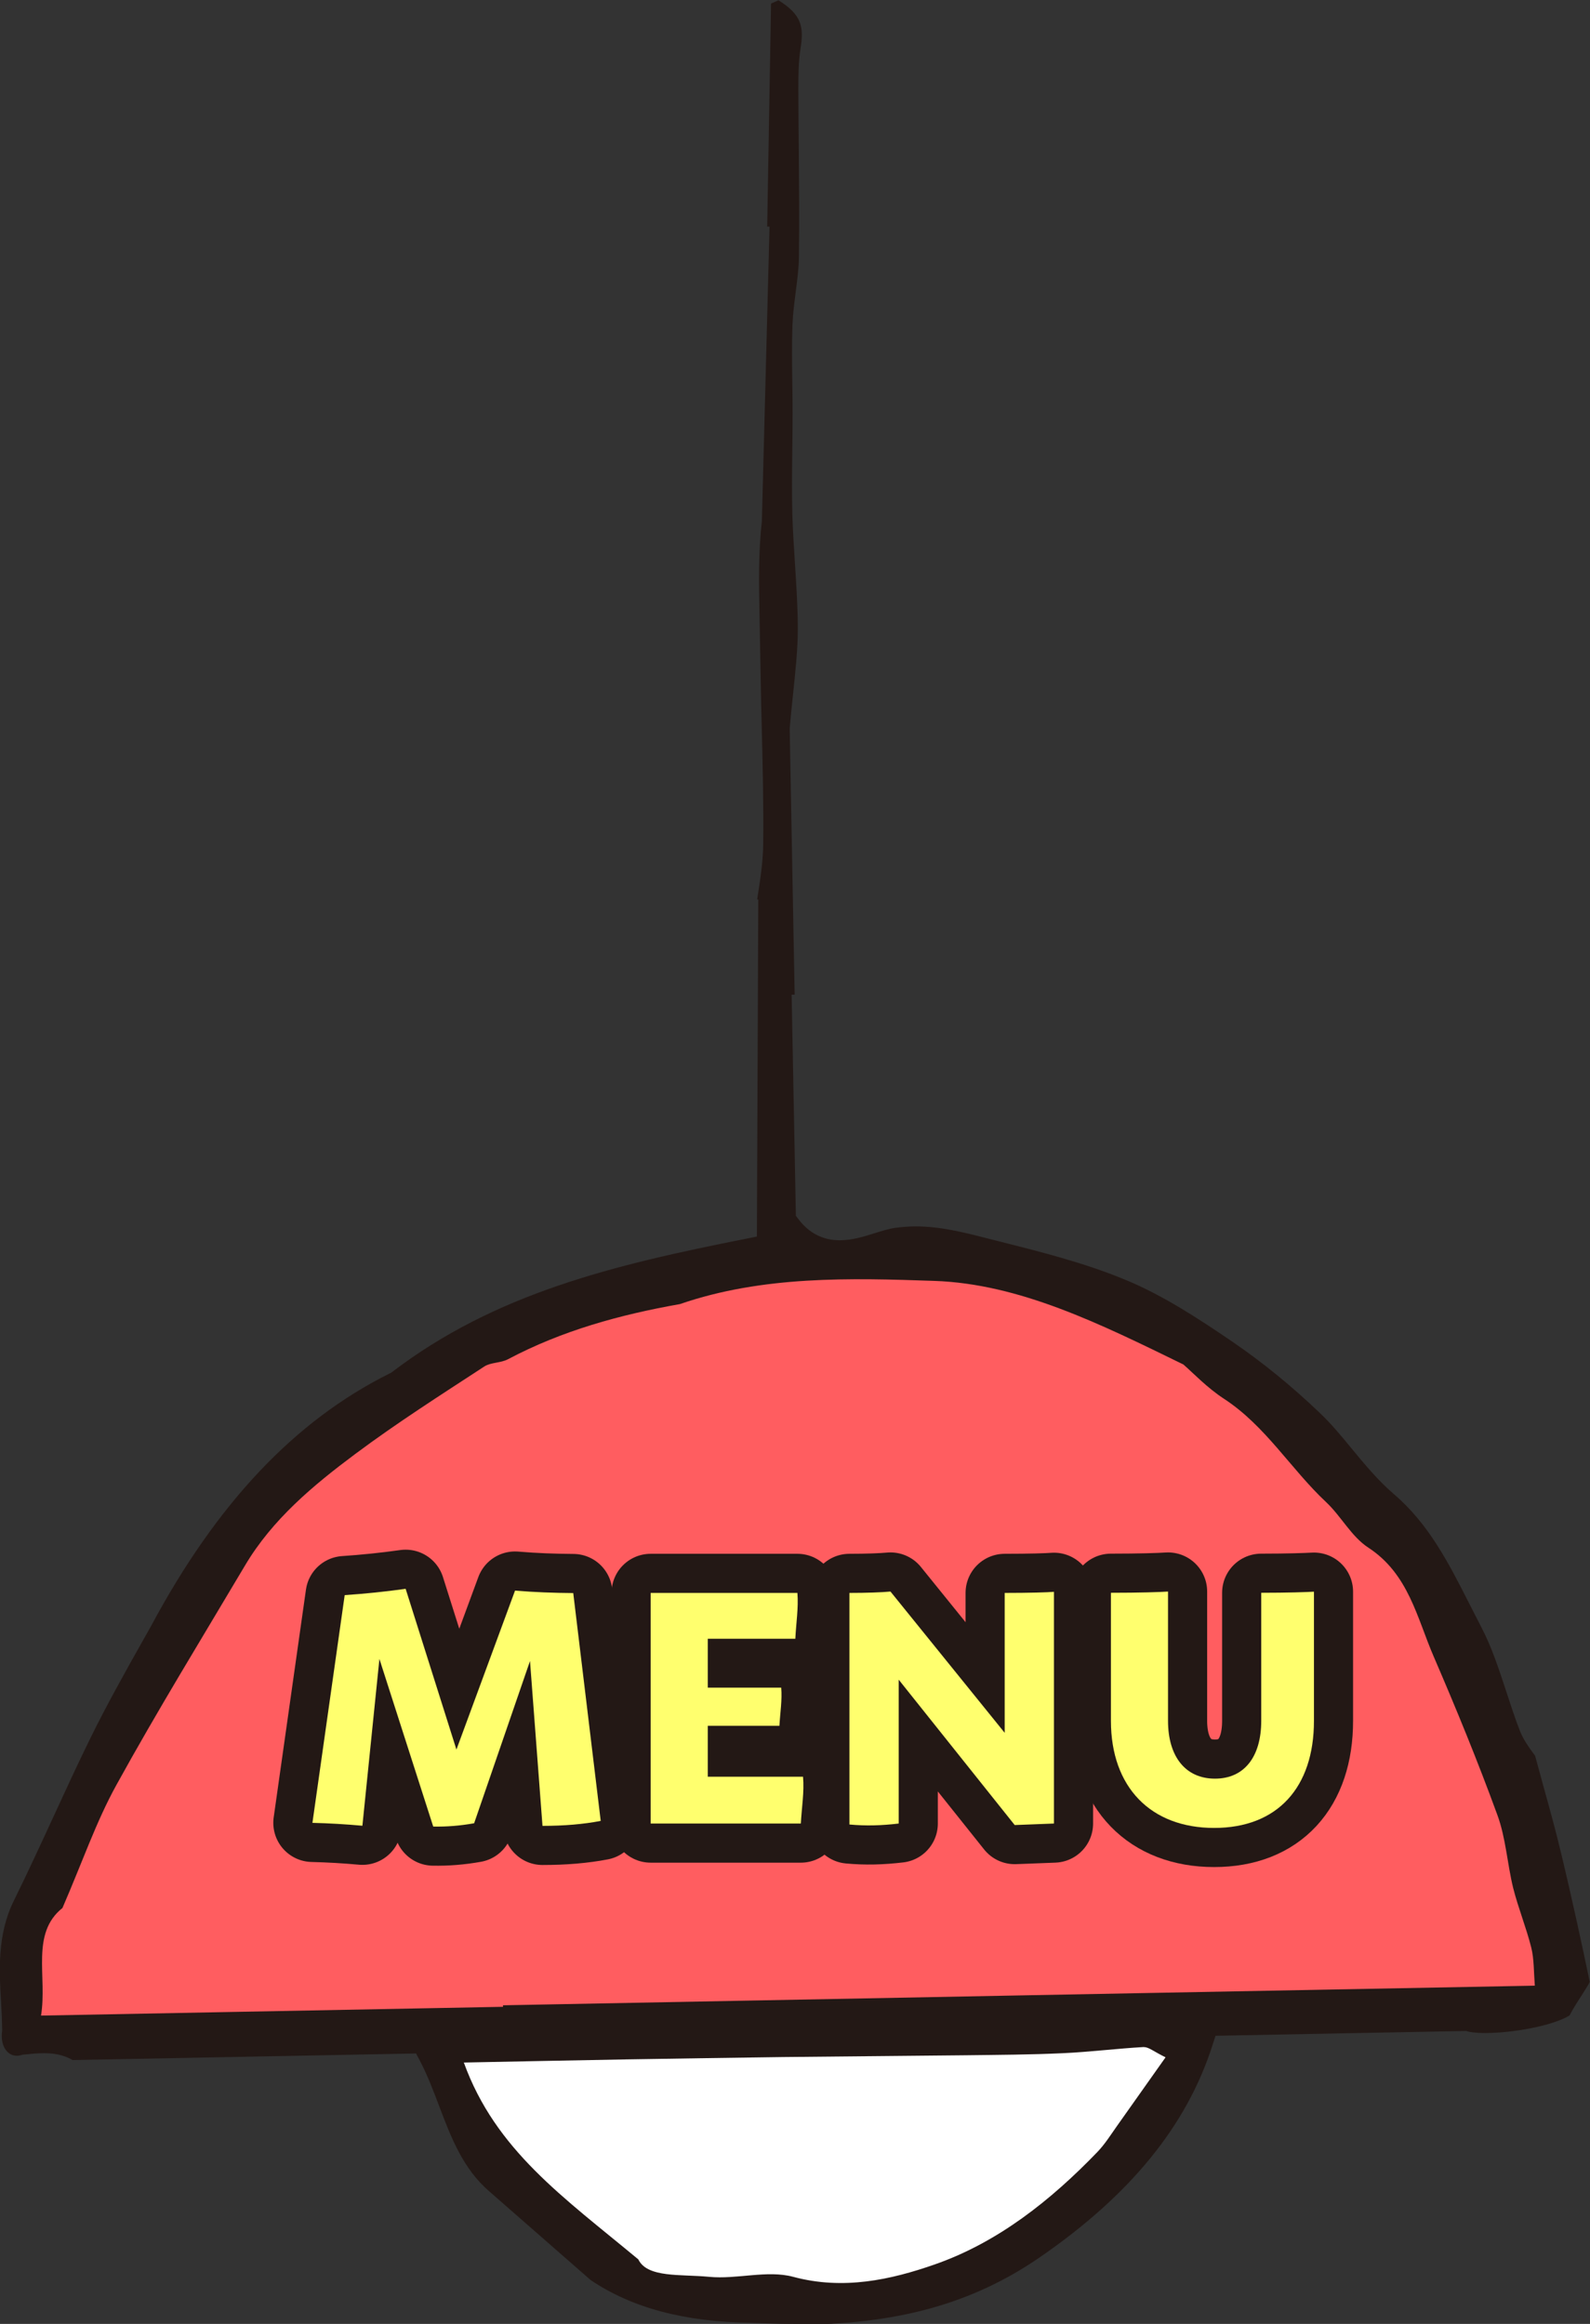
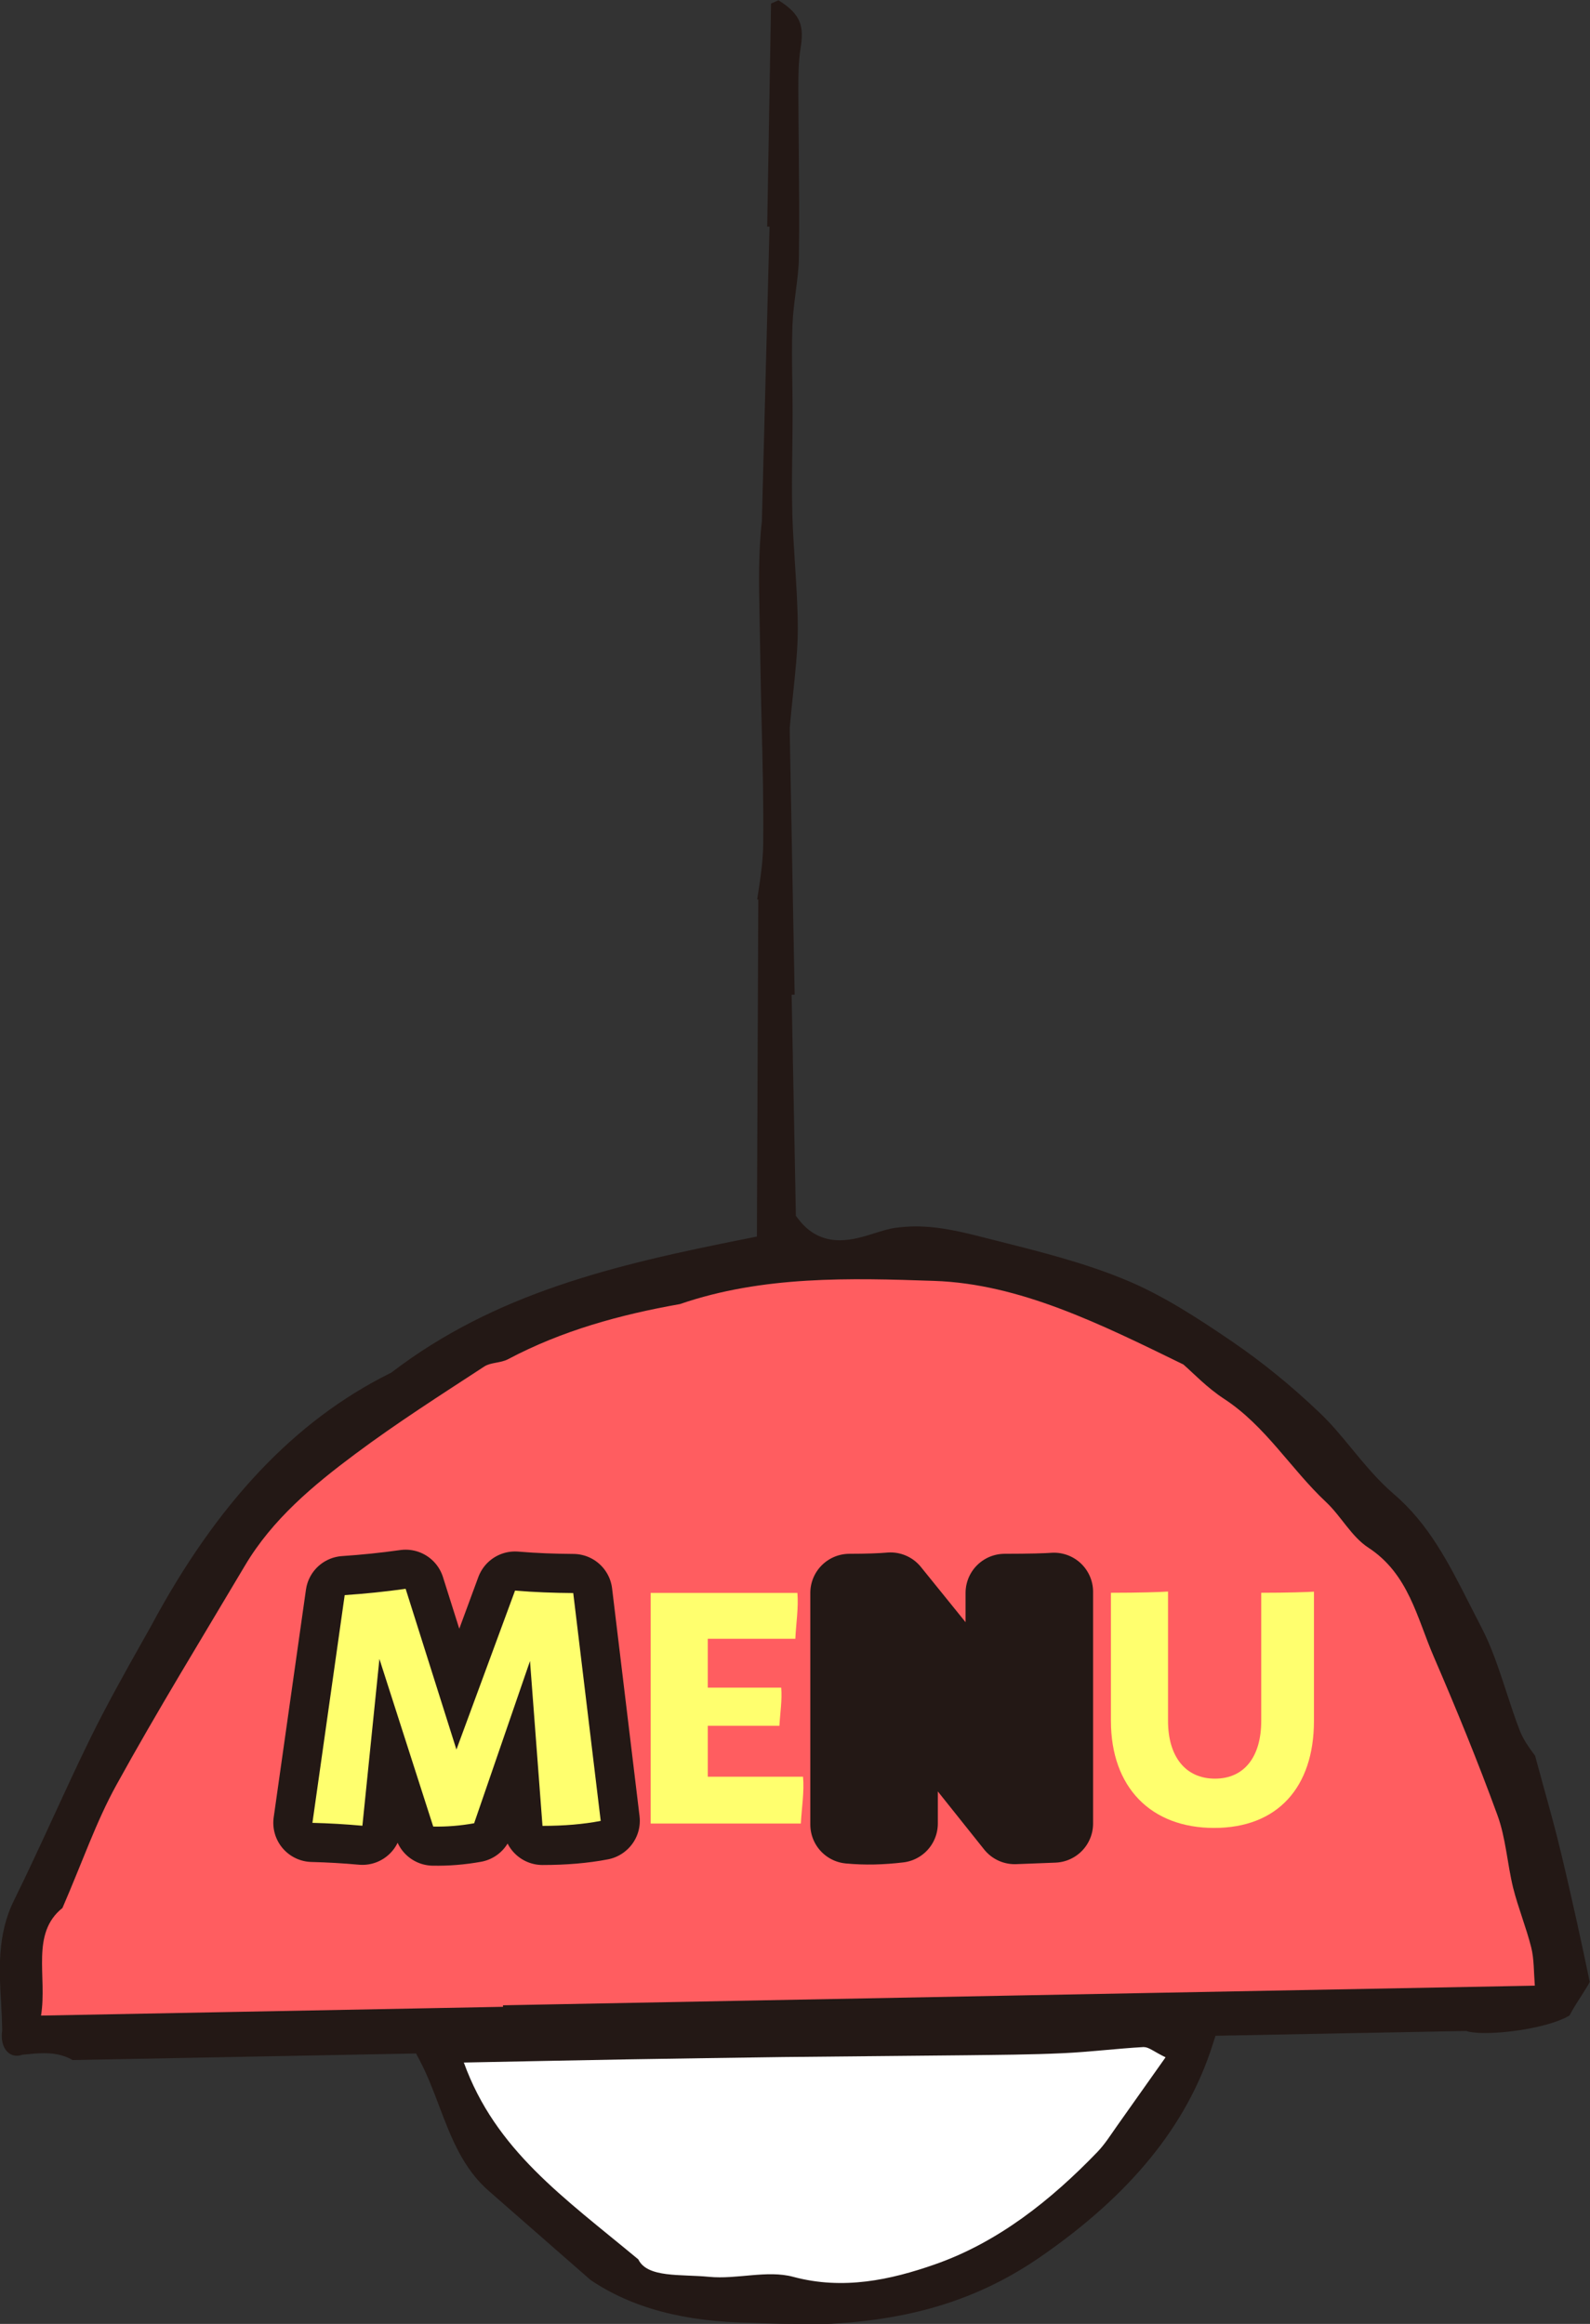
<svg xmlns="http://www.w3.org/2000/svg" id="_レイヤー_2" data-name="レイヤー 2" viewBox="0 0 115.83 169.29">
  <rect x="0" y="0" width="115.83" height="169.29" fill="#333333" stroke="none" />
  <defs>
    <style>
      .cls-1 {
        fill: #231815;
      }

      .cls-1, .cls-2, .cls-3, .cls-4 {
        stroke-width: 0px;
      }

      .cls-2 {
        fill: #ff5d60;
      }

      .cls-3 {
        fill: #ffff6e;
      }

      .cls-4 {
        fill: #fff;
      }

      .cls-5 {
        fill: none;
        stroke: #231815;
        stroke-linecap: round;
        stroke-linejoin: round;
        stroke-width: 5.7px;
      }
    </style>
  </defs>
  <g id="nav">
    <g>
      <g>
        <path class="cls-1" d="M57.9,169.29c-.99,0-2.05-.03-3.13-.08-4.9-.06-8.73-1.08-11.75-3.12l-7.36-6.44c-1.93-1.66-2.78-3.89-3.68-6.26-.41-1.09-.84-2.21-1.38-3.25l-.29-.55-25.02.48c-.75-.44-1.54-.5-2.09-.5-.51,0-1.05.06-1.56.11-.52.06.49-.18,0,0-.92.34-1.68-.47-1.48-1.78l-.03-1.01-.05-.98c-.14-2.33-.29-4.98.92-7.43,1-2.03,1.96-4.11,2.89-6.13.87-1.89,1.77-3.85,2.7-5.74,1.19-2.42,2.53-4.81,3.83-7.12l.57-1.01c4.8-8.97,10.49-14.99,17.4-18.43l.09-.04.08-.06c7.53-5.74,16.13-7.8,25.78-9.71l.8-.16.1-24.56h-.08c.02-.1.03-.22.05-.33.19-1.22.38-2.48.39-3.76.03-2.85-.04-5.74-.11-8.53-.03-1.07-.05-2.14-.07-3.2-.03-1.64-.06-3.28-.09-4.92-.04-2.24-.09-4.54.17-6.77l.56-21.5h-.17s.28-16.25.28-16.25c.18-.08.36-.16.54-.24,1.69,1.05,1.86,1.93,1.61,3.51-.16.99-.16,1.99-.16,2.95v.15c0,1.4.02,2.8.03,4.19.02,2.6.05,5.28.01,7.92-.01.82-.12,1.64-.23,2.51-.1.79-.21,1.61-.24,2.44-.05,1.41-.03,2.83-.01,4.21.01.73.02,1.47.02,2.2,0,.86-.01,1.72-.02,2.58-.02,1.54-.04,3.14,0,4.72.03,1.22.12,2.44.19,3.63.1,1.57.21,3.2.21,4.78,0,1.55-.18,3.13-.35,4.79-.08.79-.17,1.6-.24,2.45v.11s.36,19.3.36,19.3h-.22s.31,16.11.31,16.11l.2.26c.77,1.01,1.78,1.52,3,1.52.9,0,1.76-.27,2.59-.53.51-.16.99-.31,1.42-.37.5-.07,1.01-.11,1.53-.11,1.76,0,3.43.42,5.04.83l.79.2c3.14.79,6.38,1.6,9.36,2.83,2.79,1.14,5.4,2.86,7.84,4.52,2.17,1.48,4.33,3.23,6.4,5.21.83.79,1.56,1.67,2.33,2.61.94,1.14,1.91,2.31,3.06,3.3,2.54,2.17,3.99,5.01,5.51,8.01.29.56.57,1.12.86,1.68.76,1.45,1.27,3.02,1.82,4.69.31.94.62,1.91.99,2.86.25.64.65,1.19.94,1.59.06.08.12.16.17.23.2.75.41,1.48.6,2.2.47,1.69.91,3.28,1.29,4.88.81,3.37,1.55,6.79,2.09,9.39,0,0,0,0,0,0-.01,0-.05.14-.21.38-.14.24-.29.46-.43.69-.28.43-.57.88-.83,1.38-1.24.76-4.15,1.28-6.14,1.28h0c-.77,0-1.13-.08-1.25-.11l-.14-.04-18.26.35-.22.68c-1.87,5.86-5.98,10.91-12.57,15.45-4.94,3.4-10.45,4.92-17.87,4.92Z" />
        <path class="cls-2" d="M111.82,144.65c-25.31.48-50.24.95-75.18,1.43,0,.04,0,.08.01.11-11.1.21-22.2.42-33.66.64.46-2.87-.77-5.97,1.56-7.84,1.45-3.34,2.45-6.28,3.93-8.96,2.98-5.41,6.22-10.68,9.37-15.99,2-3.37,4.97-5.84,8.04-8.13,3.03-2.26,6.23-4.3,9.4-6.37.47-.3,1.17-.24,1.71-.52,3.94-2.09,8.17-3.25,12.53-4.02,6.04-2.08,12.42-1.9,18.53-1.69,6.21.21,12.07,3.12,18.15,6.09.7.61,1.73,1.7,2.96,2.5,3.03,1.98,4.86,5.11,7.43,7.52,1.1,1.03,1.85,2.52,3.08,3.32,2.94,1.92,3.54,5.11,4.77,7.95,1.64,3.8,3.21,7.63,4.63,11.52.62,1.68.72,3.55,1.15,5.31.37,1.47.95,2.88,1.32,4.35.21.85.18,1.75.26,2.78Z" />
        <path class="cls-4" d="M83.33,149.13c.34-.02.7.31,1.58.74-1.25,1.77-2.39,3.38-3.53,4.99-.46.65-.89,1.34-1.44,1.91-3.4,3.53-7.26,6.59-11.85,8.19-3.2,1.12-6.67,1.88-10.31.9-1.9-.51-4.1.2-6.13,0-2.08-.2-4.49.09-5.15-1.27-5.45-4.53-10.4-7.95-12.71-14.34,4.09-.08,7.99-.16,11.88-.23,3.78-.06,7.57-.12,11.35-.17,4.45-.05,8.9-.08,13.35-.13,2.36-.03,4.71-.04,7.06-.15,1.97-.09,3.94-.34,5.91-.45Z" />
      </g>
      <g>
        <g>
          <path class="cls-5" d="M43.75,132.65c-1.24.24-2.66.36-4.23.36l-.91-12.01-4.07,11.82c-1.01.18-1.99.26-2.98.24l-3.92-12.21-1.24,12.15c-1.22-.11-2.43-.18-3.64-.21l2.35-16.59c1.48-.1,2.96-.25,4.44-.46l3.7,11.71,4.27-11.58c1.41.12,2.82.17,4.24.18l2,16.59h0Z" />
-           <path class="cls-5" d="M58.34,132.84h-10.94v-16.8h10.69c.09,1.08-.1,2.23-.15,3.34h-6.38v3.56h5.35c.08.89-.08,1.85-.13,2.78h-5.22v3.71h6.94c.1,1.1-.1,2.27-.16,3.41Z" />
          <path class="cls-5" d="M76.78,115.96v16.88l-2.86.11-8.45-10.59v10.48c-1.27.15-2.4.18-3.59.07v-16.87c1.25,0,2.34-.04,2.99-.1l8.32,10.29v-6.14h0,0v-4.05c1.82,0,3.12-.04,3.59-.08Z" />
-           <path class="cls-5" d="M91.88,116.03c1.94,0,3.33-.05,3.84-.08v9.41c0,4.85-2.66,7.8-7.27,7.8s-7.52-2.96-7.52-7.8v-9.33c2.1,0,3.61-.05,4.16-.09v9.42c0,2.61,1.28,4.21,3.42,4.21s3.37-1.6,3.37-4.21v-5.28h0,0v-4.05h0Z" />
        </g>
        <g>
          <path class="cls-3" d="M43.75,132.65c-1.24.24-2.66.36-4.23.36l-.91-12.01-4.07,11.82c-1.01.18-1.99.26-2.98.24l-3.92-12.21-1.24,12.15c-1.22-.11-2.43-.18-3.64-.21l2.35-16.59c1.48-.1,2.96-.25,4.44-.46l3.7,11.71,4.27-11.58c1.41.12,2.82.17,4.24.18l2,16.59h0Z" />
          <path class="cls-3" d="M58.34,132.84h-10.94v-16.8h10.69c.09,1.08-.1,2.23-.15,3.34h-6.38v3.56h5.35c.08.89-.08,1.85-.13,2.78h-5.22v3.71h6.94c.1,1.1-.1,2.27-.16,3.41Z" />
-           <path class="cls-3" d="M76.78,115.96v16.88l-2.86.11-8.45-10.59v10.48c-1.27.15-2.4.18-3.59.07v-16.87c1.25,0,2.34-.04,2.99-.1l8.32,10.29v-6.14h0,0v-4.05c1.82,0,3.12-.04,3.59-.08Z" />
          <path class="cls-3" d="M91.88,116.03c1.94,0,3.33-.05,3.84-.08v9.41c0,4.85-2.66,7.8-7.27,7.8s-7.52-2.96-7.52-7.8v-9.33c2.1,0,3.61-.05,4.16-.09v9.42c0,2.61,1.28,4.21,3.42,4.21s3.37-1.6,3.37-4.21v-5.28h0,0v-4.05h0Z" />
        </g>
      </g>
    </g>
  </g>
</svg>